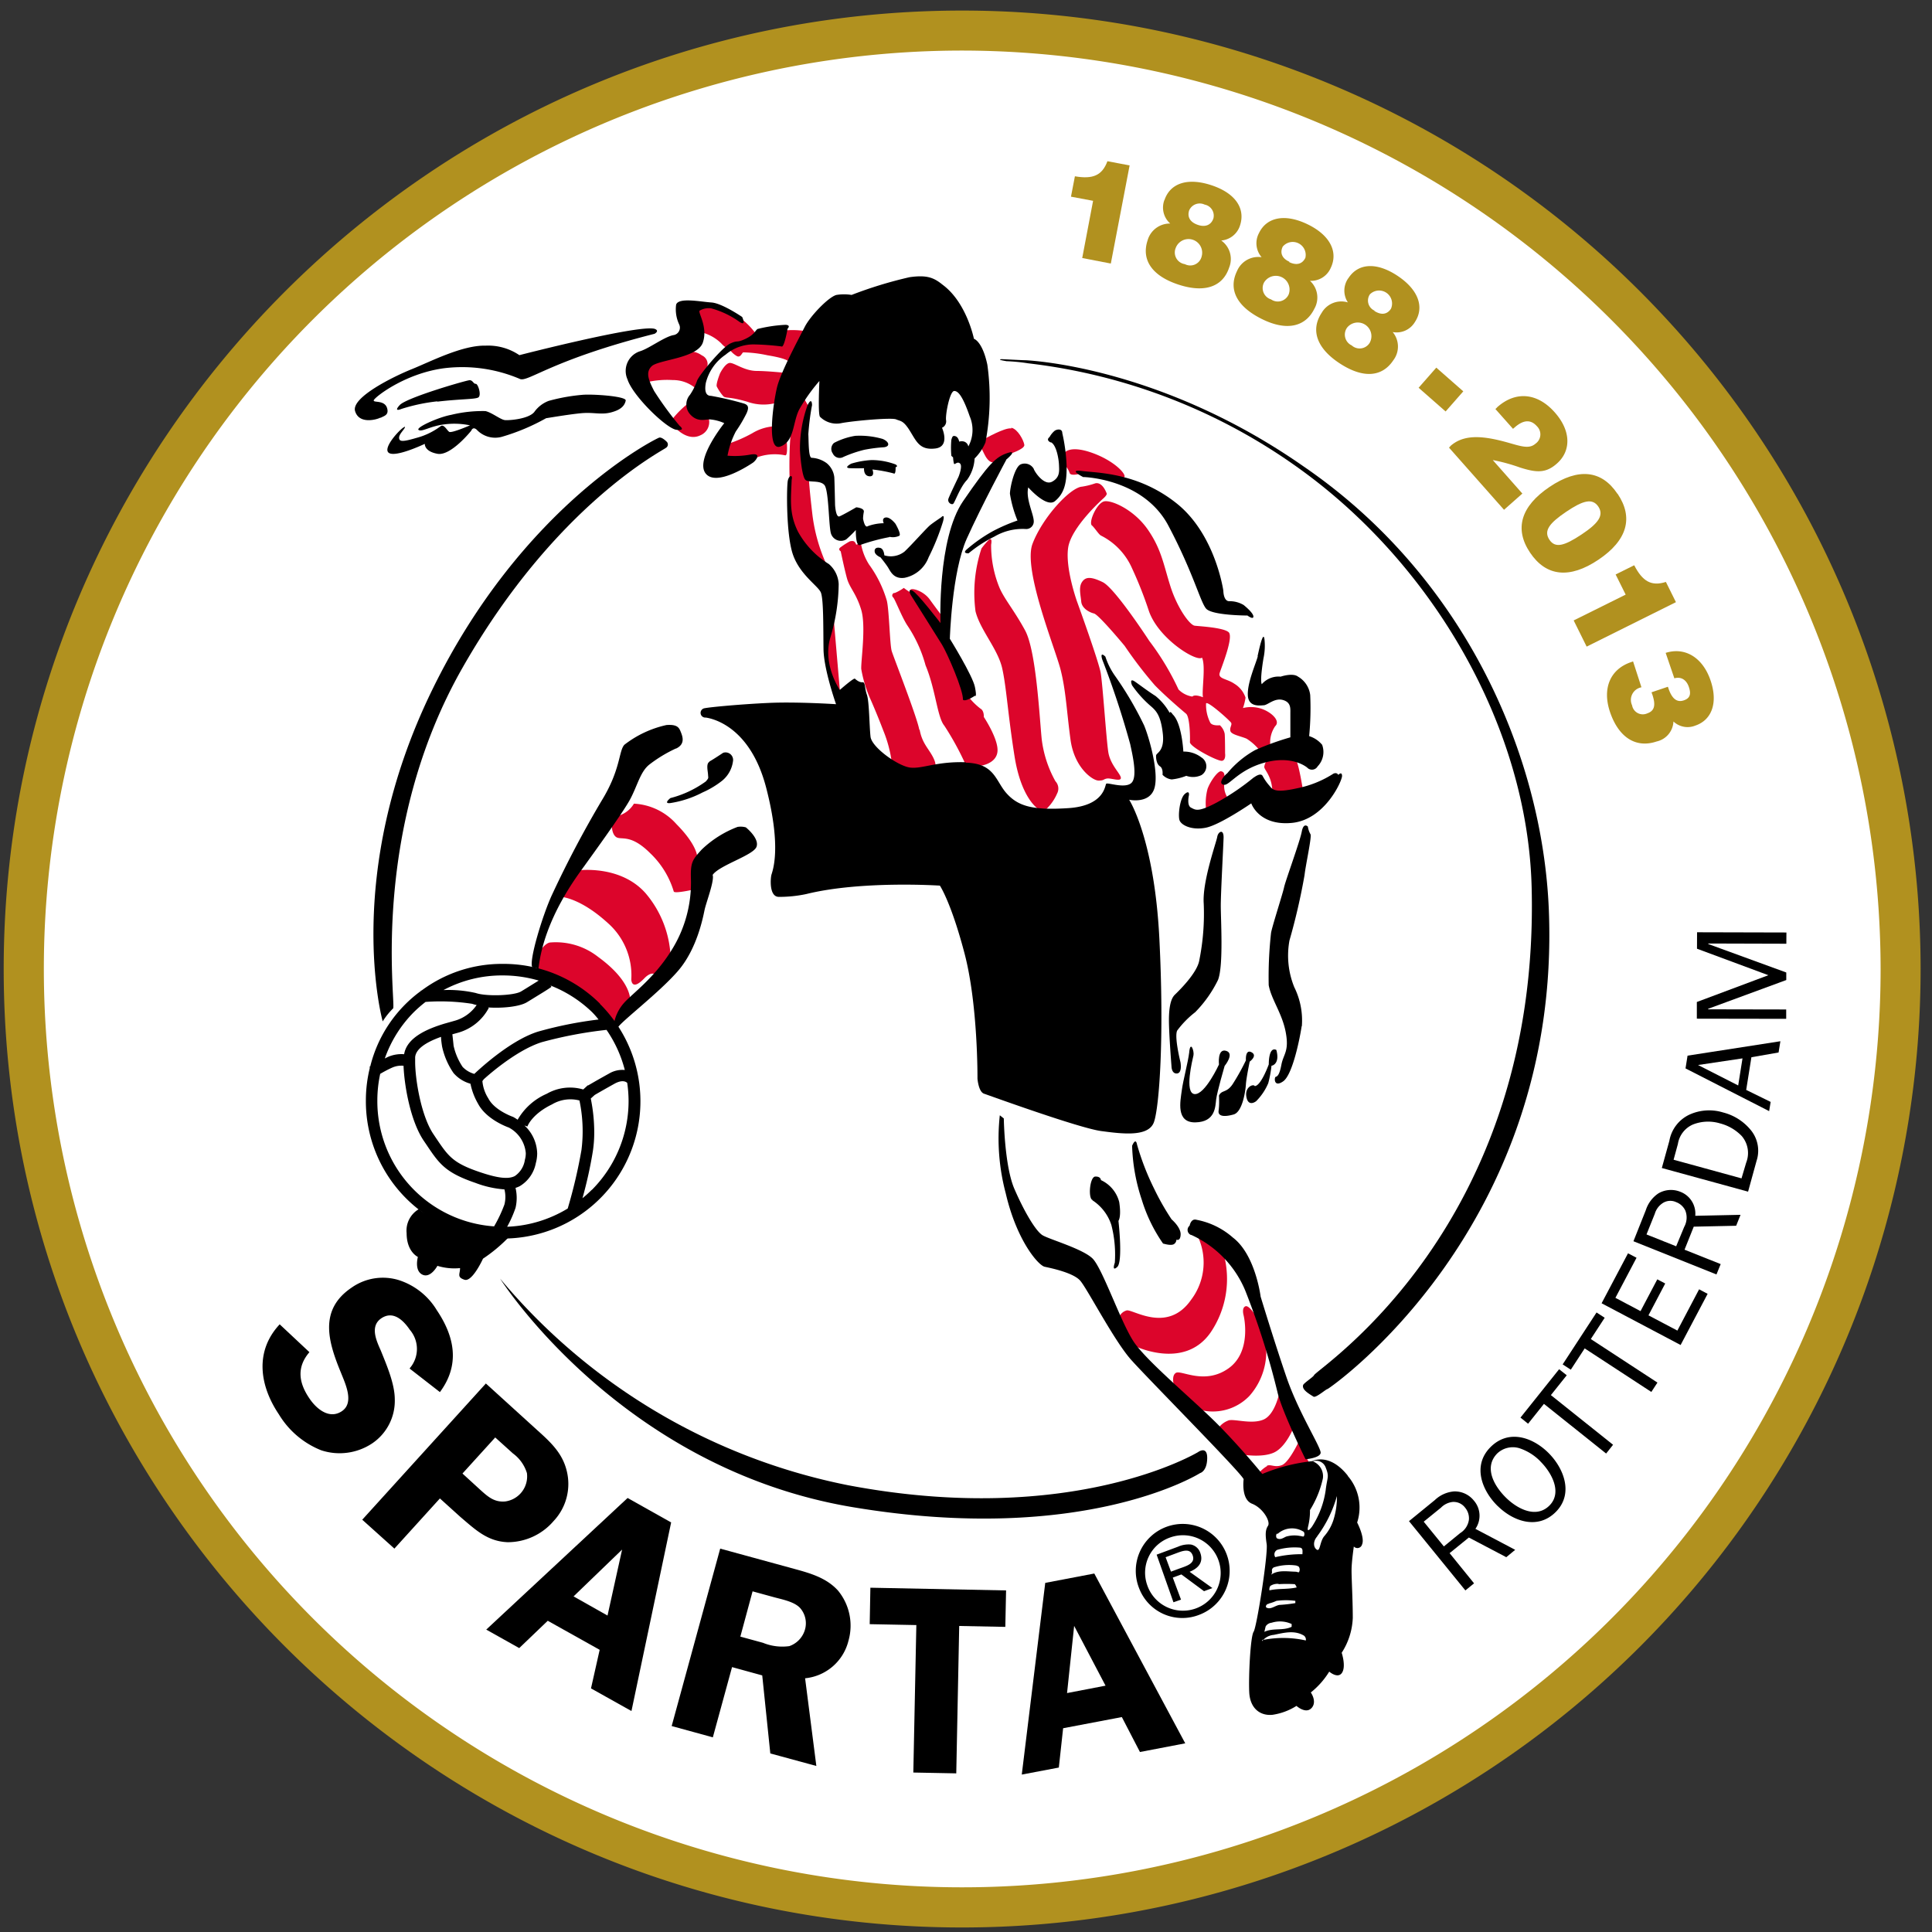
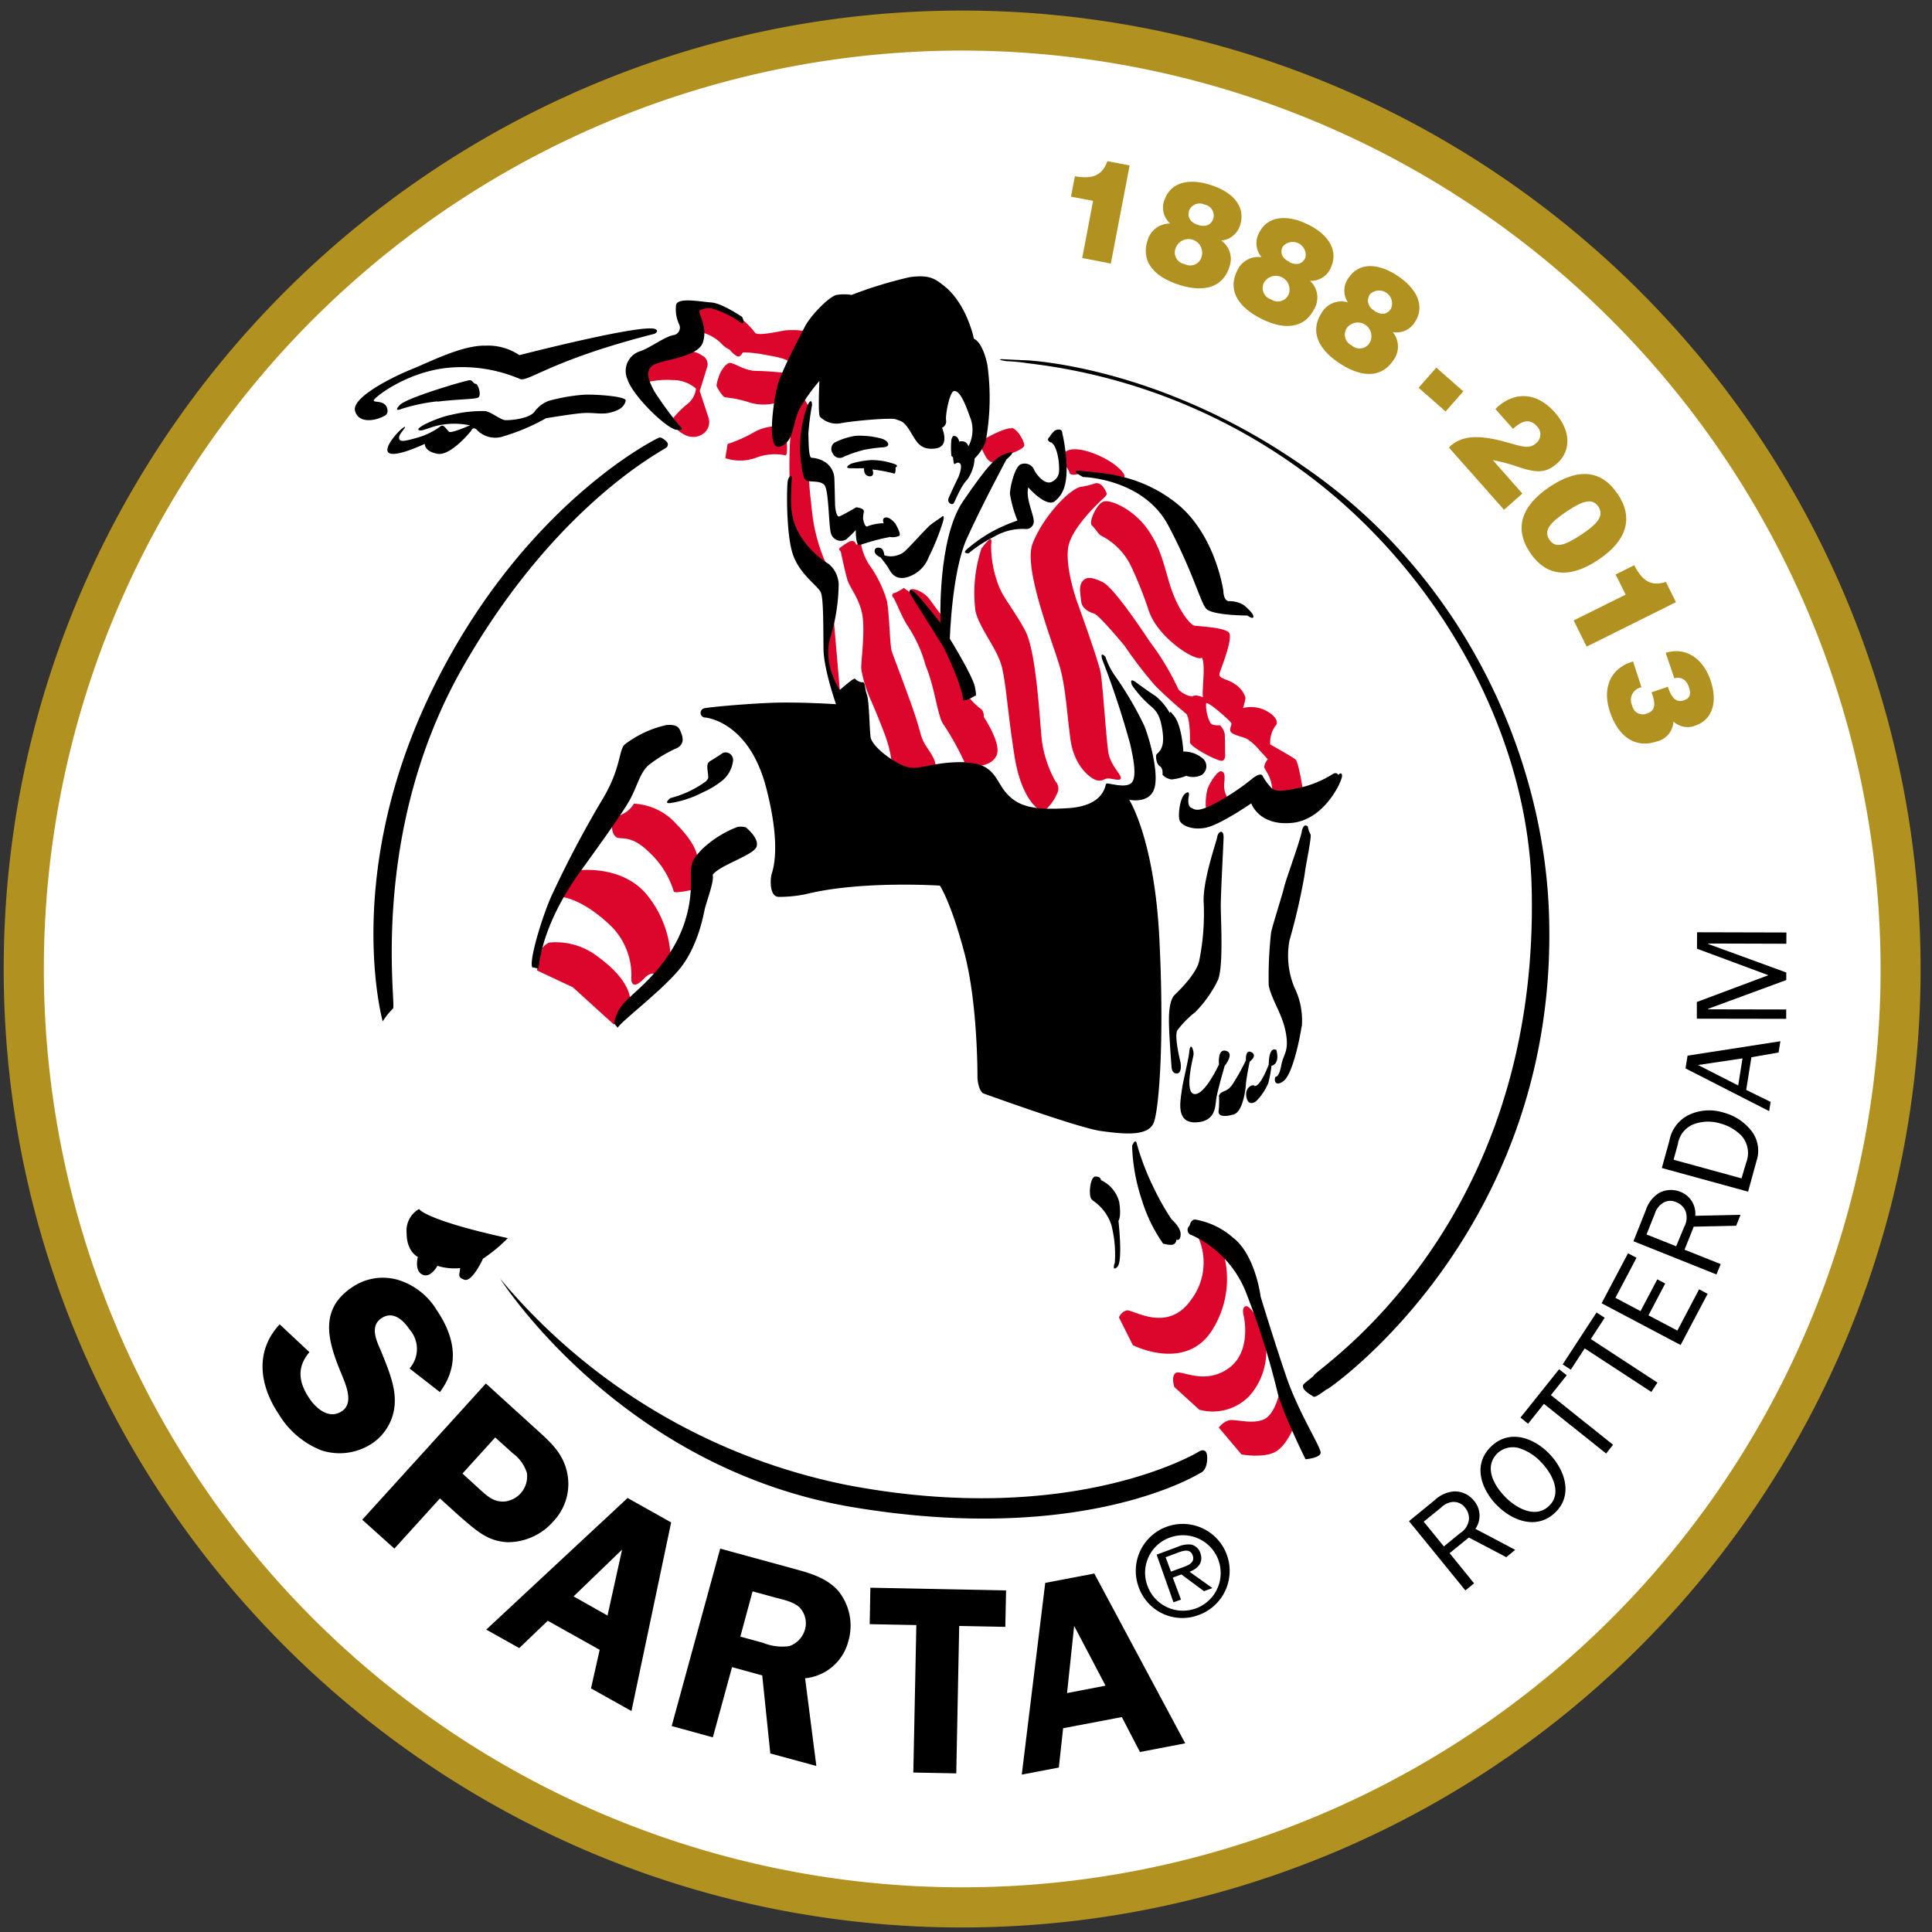
<svg xmlns="http://www.w3.org/2000/svg" id="Laag_1" data-name="Laag 1" viewBox="0 0 256 256">
  <rect x="0" y="0" width="256" height="256" fill="#333333" stroke="none" />
  <title>Voetbalpoules.nl | Sparta Rotterdam | Design4les.nl</title>
  <path d="M127.49,255.4c-70,0-127-57-127-127s57-127,127-127a127,127,0,1,1,0,254" style="fill:#b1911f" />
  <path d="M127.5,6.7A121.69,121.69,0,1,0,249.19,128.39,121.83,121.83,0,0,0,127.5,6.7" style="fill:#fff" />
  <path d="M144.84,26.61l-2.93-.55.52-2.7c2.38.41,3.61-.11,4.31-2l2.94.56-2.49,13-3.79-.73Z" style="fill:#b1911f" />
  <path d="M154.29,26.54c.73-2.22,3-3.06,6.22-2s4.53,3.11,3.8,5.33a2.86,2.86,0,0,1-2.49,2,3,3,0,0,1,1.05,3.58c-.84,2.55-3.25,3.41-6.75,2.25s-4.9-3.29-4.06-5.84a3.06,3.06,0,0,1,3-2.24,2.82,2.82,0,0,1-.77-3.12M157,35a1.55,1.55,0,0,0,2.22-1,1.81,1.81,0,0,0-3.43-1.15A1.56,1.56,0,0,0,157,35m1.73-5.2c1,.34,1.76,0,2.05-.85a1.49,1.49,0,0,0-1.16-1.84,1.52,1.52,0,0,0-2.05.77c-.28.86.12,1.57,1.16,1.92" style="fill:#b1911f" />
  <path d="M166.82,30.89c1-2.1,3.42-2.63,6.44-1.17s4.08,3.7,3.06,5.8a2.84,2.84,0,0,1-2.74,1.69,3,3,0,0,1,.58,3.7c-1.18,2.41-3.69,3-7,1.34s-4.42-3.92-3.25-6.33a3.06,3.06,0,0,1,3.26-1.84,2.83,2.83,0,0,1-.35-3.19m1.6,8.78a1.57,1.57,0,0,0,2.34-.67,1.82,1.82,0,0,0-3.26-1.58,1.57,1.57,0,0,0,.92,2.25m2.4-4.94c1,.48,1.75.25,2.15-.57a1.72,1.72,0,0,0-3-1.48c-.4.82-.1,1.57.88,2" style="fill:#b1911f" />
  <path d="M178.67,36.86c1.29-2,3.74-2.16,6.53-.3s3.56,4.19,2.27,6.13A2.82,2.82,0,0,1,184.54,44a3,3,0,0,1,.08,3.74c-1.48,2.23-4,2.44-7.1.41s-3.87-4.46-2.39-6.7a3,3,0,0,1,3.47-1.38,2.84,2.84,0,0,1,.07-3.22m.43,8.91a1.56,1.56,0,0,0,2.4-.35,1.81,1.81,0,0,0-3-2,1.58,1.58,0,0,0,.61,2.36m3-4.57c.92.59,1.7.47,2.2-.29A1.72,1.72,0,0,0,181.52,39a1.46,1.46,0,0,0,.61,2.16" style="fill:#b1911f" />
  <rect x="189.17" y="49.25" width="3.55" height="4.76" transform="translate(26.16 161.05) rotate(-48.72)" style="fill:#b1911f" />
  <path d="M192.21,59.08c1.49-1.3,3.49-1.43,6.38-.75,2.48.58,3.85,1.36,4.87.46a1.5,1.5,0,0,0,.19-2.31c-.83-.94-1.82-.86-3,.2l-.17.14-2.33-2.62a3.44,3.44,0,0,0,.27-.27c2.45-2.16,5.32-1.87,7.61.73,2.15,2.43,2.17,5.09.27,6.76-1.51,1.35-2.79,1.18-4.86.54a24.38,24.38,0,0,0-3.64-1l3.92,4.44-2.43,2.15L192,59.31c.08-.07.14-.15.22-.23" style="fill:#b1911f" />
  <path d="M214.34,65.43c2.13,3.16,1.29,6.16-2.53,8.73s-6.93,2.24-9.06-.92-1.23-6.16,2.57-8.72,6.9-2.24,9,.91m-2.53,1.7c-.79-1.17-2.05-.81-4.27.69s-3,2.51-2.22,3.69,2,.81,4.25-.68,3-2.54,2.24-3.7" style="fill:#b1911f" />
  <path d="M215.41,78.79l-1.33-2.67,2.46-1.22c1.11,2.14,2.27,2.82,4.2,2.21l1.33,2.68-11.83,5.89-1.72-3.47Z" style="fill:#b1911f" />
  <path d="M217.5,91.07a1.7,1.7,0,0,0-1.24,2.39,1.44,1.44,0,0,0,2,1.07c1-.34,1.15-1.11.68-2.51a2.47,2.47,0,0,1-.1-.29L221,91a1.84,1.84,0,0,1,.09.25c.46,1.34,1.11,1.85,2,1.56s1-.88.69-1.79-1-1.4-1.92-1.14l-1.15-3.37c2.55-.81,4.9.6,5.94,3.63s.13,5.28-2,6a2.73,2.73,0,0,1-2.91-.54,2.84,2.84,0,0,1-2.23,2.65c-2.68.91-5-.46-6.17-3.89-1.06-3.12,0-5.69,2.8-6.63l.25-.09Z" style="fill:#b1911f" />
  <polyline points="162.7 192.02 171.37 187.02 175.54 193.55 166.88 196.61 162.7 192.02" style="fill:#fff" />
  <path d="M54.3,181.29a3.9,3.9,0,0,0,0-5.09c-.85-1.26-2.21-2.57-3.77-1.52s-.64,3-.07,4.28c.76,1.89,1.84,4.38,1.85,6.43a6.8,6.8,0,0,1-3,5.87,7.79,7.79,0,0,1-6.75.91,11.52,11.52,0,0,1-5.6-4.75c-2.57-3.81-3.24-8.37.1-11.94L41,179.17c-1.72,2-1.42,4.05,0,6.13.91,1.36,2.62,2.82,4.3,1.69s.45-3.65-.11-5.07c-1.69-4.09-3-8.34,1.41-11.31a7.2,7.2,0,0,1,6.21-1,9.14,9.14,0,0,1,5.07,4c2.38,3.53,3.09,7.25.41,10.85l-4-3.11" />
  <path d="M52.25,205.19,48,201.37l16.38-18.05,6.78,6.16c1.77,1.59,3.37,3.05,3.94,5.44a7.16,7.16,0,0,1-1.74,6.62,8,8,0,0,1-6.1,2.81C64.58,204.24,63,202.7,61,201l-2.71-2.45-6.06,6.68m11.41-7.82c1,.9,1.85,1.67,3.3,1.54a3.35,3.35,0,0,0,2.88-3.76,5.07,5.07,0,0,0-1.85-2.6l-2.35-2.12-4.34,4.78Z" />
  <path d="M83.67,226.72l-5.36-3,1.15-5.11-6.88-3.85-3.78,3.62-4.37-2.45,18.73-17.44,5.77,3.24-5.26,25M80.5,214.07l1.93-8.74L76,211.53Z" />
  <path d="M94.47,230.21,89,228.71l6.43-23.51,9.91,2.71c2.09.57,4.2,1.19,5.7,2.85a7.31,7.31,0,0,1,1.38,6.67,6.58,6.58,0,0,1-5.74,4.95L108.17,234l-6.1-1.66L101,222l-4-1.1-2.54,9.29m3.64-13.33,3,.82a6.78,6.78,0,0,0,3.49.44,3.27,3.27,0,0,0,2.1-2.29,3.06,3.06,0,0,0-.68-2.77c-.77-.83-2.38-1.13-3.41-1.41l-2.88-.79Z" />
  <polyline points="133.21 215.57 127.1 215.45 126.71 234.98 121.02 234.87 121.42 215.33 115.24 215.21 115.33 210.38 133.31 210.74 133.21 215.57" />
  <path d="M157.05,231l-6,1.15-2.4-4.63L140.87,229l-.57,5.21-4.91.93,3.11-25.4L145,208.5,157.05,231m-10.56-7.64-4.16-7.92-.94,8.9Z" />
  <path d="M199.56,206.32l-4.93-2.59-2.55,2.07,3.24,4-1.15.94-7.47-9.18,3.43-2.8a4.18,4.18,0,0,1,2.55-1.14,3.24,3.24,0,0,1,2.61,1.21,3.05,3.05,0,0,1,.21,3.75l5.27,2.78-1.21,1m-6.09-3.21a2.48,2.48,0,0,0,1.17-1.79,2.2,2.2,0,0,0-.51-1.59,1.89,1.89,0,0,0-1.68-.75,2.56,2.56,0,0,0-1.51.75l-2.29,1.86,2.67,3.28Z" />
  <path d="M198.47,199.58c-2.11-2.06-3.4-5.36-1-7.8s5.58-1.35,7.66.69,3.41,5.42,1.06,7.83-5.59,1.36-7.71-.72m5.63-5.94a6.89,6.89,0,0,0-2.8-1.75,3,3,0,0,0-2.93.71c-1.84,1.89-.32,4.4,1.2,5.88s4,2.76,5.74,1S205.55,195.07,204.1,193.64Z" />
  <polyline points="212.82 192.6 204.58 186.02 202.48 188.65 201.47 187.84 206.59 181.43 207.6 182.23 205.5 184.86 213.74 191.44 212.82 192.6" />
  <polyline points="218.81 184.44 209.98 178.67 208.14 181.49 207.06 180.79 211.55 173.91 212.63 174.61 210.79 177.43 219.62 183.2 218.81 184.44" />
  <polyline points="226.27 171.44 222.69 178.22 212.22 172.69 215.72 166.07 216.85 166.66 214.05 171.97 217.38 173.73 219.6 169.52 220.65 170.07 218.43 174.29 222.26 176.31 225.14 170.84 226.27 171.44" />
  <path d="M230,162.42l-5.57.12-1.22,3.05L228,167.5l-.56,1.37-11-4.4,1.64-4.12a4.22,4.22,0,0,1,1.68-2.23,3.29,3.29,0,0,1,2.87-.21,3.09,3.09,0,0,1,2,3.19l6-.13-.58,1.45m-6.88.14a2.55,2.55,0,0,0,.15-2.14,2.18,2.18,0,0,0-1.22-1.13,1.84,1.84,0,0,0-1.83.16,2.53,2.53,0,0,0-1,1.38l-1.1,2.74,3.93,1.57Z" />
  <path d="M220.2,154.77l1-3.61a4.74,4.74,0,0,1,2.69-3.48,6.3,6.3,0,0,1,4.44-.27,6.93,6.93,0,0,1,3.6,2.26,4.3,4.3,0,0,1,.82,4.16l-1.12,4.07-11.42-3.13m11.17-.72a3.46,3.46,0,0,0-.59-3.52,6.1,6.1,0,0,0-2.86-1.67,5.49,5.49,0,0,0-3.6.14,3.38,3.38,0,0,0-2,2.58l-.57,2.09,9,2.47Z" />
  <path d="M235.67,139.46l-3.6.63-.69,4.33,3.24,1.59-.2,1.22-11.08-5.66.27-1.69,12.3-1.91-.24,1.49M225,141.12l5.32,2.71.57-3.59Z" />
  <polyline points="236.68 133.76 236.68 135 224.84 134.98 224.84 132.77 234.32 129.22 224.86 125.71 224.87 123.53 236.71 123.56 236.7 125.05 226.36 125.02 226.36 125.09 236.69 128.86 236.69 129.86 226.34 133.67 226.34 133.74 236.68 133.76" />
  <path d="M144.71,69.64c.46.46.9,1.21,1.2,1.34A8.81,8.81,0,0,1,150,75.3a52.1,52.1,0,0,1,2.21,5.59c1.24,3.73,6.35,6.87,7.06,6.25.52,1.08-.05,4.37.13,5.25-1.19-.46-1.4-.09-1.4-.09a3.25,3.25,0,0,1-1.84-.94,34.81,34.81,0,0,0-3.87-6.43s-4.55-7-6.17-7.79-2.31-.7-2.76,0-.17,1.7-.09,2.58,1.06,1.42,1.69,1.57,4.06,4.29,4.06,4.29a55,55,0,0,0,4,5.22c1.5,1.54,3.64,3.35,4.14,3.77s.55,3.13.51,3.76,3.72,2.58,4.26,2.48.4-1,.4-1,0-2-.05-2.57a2.07,2.07,0,0,0-.64-1.14s-1,.12-1.27-.34a5.17,5.17,0,0,1-.56-2.55c.17-.41,3.16,2.28,3.32,2.56s-.23.64-.09,1.11,1.39.67,2.14,1a6.85,6.85,0,0,1,1.65,1.46l1.16,1.27a1.93,1.93,0,0,0-.47,1c0,.4,1,1.23,1.07,3.18s4.08.06,4.08.06-.59-3.86-1-4.21-3.36-2-3.36-2a3.8,3.8,0,0,1,.66-2.42c.74-.69-.49-1.85-1.8-2.3a4.41,4.41,0,0,0-2.47-.1,7.44,7.44,0,0,0,.34-1.38,3.42,3.42,0,0,0-1.48-1.84c-1-.69-2.2-.63-1.94-1.45s1.87-4.76,1.18-5.38-3.82-.78-4.49-.86-2.31-2.35-3.22-5.21-1.18-4.9-3-7.53-4.78-3.93-5.76-3.74-2.12,2.75-1.65,3.2" style="fill:#dc052b" />
  <path d="M159.81,107.21l2.91-1.42a2.94,2.94,0,0,1-.5-2c.12-1.26,0-1.5-.41-1.59s-1.41,1.27-1.8,2.32a7.37,7.37,0,0,0-.2,2.73" style="fill:#dc052b" />
  <path d="M143.06,62.78s-1.2.35-1.33-.12a2.69,2.69,0,0,0-.56-.94L141.06,60s.65-1.06,3.64,0,4.65,2.91,4.26,3.25-5.9-.49-5.9-.49" style="fill:#dc052b" />
  <path d="M134,56.68c.85.15,1.65,1.68,1.73,2.27s-2.19,1.28-2.19,1.28l-1.77,1s-.62.32-1.27-.92-.49-1.15-.49-1.15l.44-1s2.72-1.55,3.55-1.39" style="fill:#dc052b" />
  <path d="M137.59,107.2s-2.26-1.31-3.16-7-1.06-9.06-1.63-11.63-2.93-5.1-3.54-7.57a18.78,18.78,0,0,1,.79-8.32,9.57,9.57,0,0,1,1-1.17s.47-.41.28.67a14.76,14.76,0,0,0,1.1,5.68c.66,1.54,1.95,3,3.4,5.67s1.89,11.18,2.19,14.3a15.12,15.12,0,0,0,1.83,5.69,1.41,1.41,0,0,1,.23,1.61,6.35,6.35,0,0,1-1.43,2.07h-1" style="fill:#dc052b" />
  <path d="M118.52,78.56a.34.34,0,0,0-.17.6c.2.14,1.16,2.64,1.89,3.73a17.75,17.75,0,0,1,2.4,5.27c1.33,3.17,1.55,6.89,2.49,8a38.23,38.23,0,0,1,2.78,5.06l2,.25s2.09-.24,2.26-1.87S130.36,95,130.36,95s.06-.83-.44-1.1a9,9,0,0,1-1.49-1.45L124.75,83l.19-1.23s-.78-1-1.73-2.32-2.82-1.68-2.55-1.15-.9-.4-.9-.4a5.79,5.79,0,0,1-1.24.69" style="fill:#dc052b" />
  <path d="M107.21,63.58l-1-5.46.9-4.31-.64-1.14a12.4,12.4,0,0,0-1.4,3.08c-.6,1.93-.45,7.44-.45,7.44l.17,5.24s.77,3.16,1.73,4.07a36.25,36.25,0,0,0,3,2.32,22.71,22.71,0,0,1-1.85-6.45c-.42-3.51-.48-4.79-.48-4.79" style="fill:#dc052b" />
  <polyline points="111.35 92.22 110.46 81.87 109.36 85.78 110.01 89.57 111.35 92.22" style="fill:#dc052b" />
  <path d="M121.81,96.69c-.3-1.68-3.39-9.57-3.65-10.41s-.33-5.35-.65-6.69a15.57,15.57,0,0,0-2.35-4.78,7.48,7.48,0,0,1-1.09-2.88l-.62.25s0-.12-.19-.36-.67-.08-.67-.08a10.1,10.1,0,0,0-1.28.83c-.29.27.09.48.09.48s.48,2.32.83,3.59,1.24,2,1.89,4.18-.05,6.72,0,7.82a16.73,16.73,0,0,0,1.1,3.74s.86,1.9,1.82,4.42a17,17,0,0,1,1.11,4.1l2.78,1.16,3-.47s.2-.38-.4-1.45-1.37-1.77-1.67-3.45" style="fill:#dc052b" />
  <path d="M89.57,56.76s1.55,1.74,3.23.92a1.89,1.89,0,0,0,1.06-2.4l-1.14-3.47,1-3.23A1.27,1.27,0,0,0,93,47.09a2.82,2.82,0,0,0-1.4-.52A13.16,13.16,0,0,1,93,44.05a5.69,5.69,0,0,1,2.57,1.45,3.2,3.2,0,0,0,1.11.83,3.3,3.3,0,0,0,.93.84c.54.31.72-.51.9-.48a16.65,16.65,0,0,1,3.2.39c2.83.46,2.84.89,2.84.89l-.47,1.44s-2.29-.25-3.84-.26-2.82-1-3.47-1.06-1.36,1.38-1.36,1.38S94.79,51,95,51.26a6.32,6.32,0,0,0,.84,1.24c.34.32.66,0,3.17.73a6.44,6.44,0,0,0,4,.11l-.44,3.15a6.34,6.34,0,0,0-2.9.92,18.68,18.68,0,0,1-3.26,1.42l-.3,1.88a6.26,6.26,0,0,0,3.92,0,6.91,6.91,0,0,1,4-.38c.45.14.18-2.26.18-2.26l2.37-14.22a11.08,11.08,0,0,0-2.55-.07c-.87.14-3.77.81-4,.28a9.79,9.79,0,0,0-1.75-1.78L94.74,40.5l-2.64.12-1,4.07L85.29,48l.52,2.62a11.82,11.82,0,0,1,3.32-.26,4.63,4.63,0,0,1,3.09,1.13,3,3,0,0,1-1.08,2A12.06,12.06,0,0,0,89,55.66l.59,1.1" style="fill:#dc052b" />
  <path d="M71.16,128.59l4.75,2.23,5.43,4.94,2.16-3.09s.37-2.52-4.25-5.88a9.06,9.06,0,0,0-6.41-1.9c-.71.16-1.36,1.24-1.36,1.24l-.32,2.46" style="fill:#dc052b" />
  <path d="M74.32,118.84s2.5.08,6.19,3.44a9.21,9.21,0,0,1,3.14,7.49s0,1.62,1.67-.08c1-1.07,1.54-.56,1.54-.56l2-2.3a13.9,13.9,0,0,0-3.34-8.5c-3.36-3.77-8.91-3-8.91-3l-2.24,3.48" style="fill:#dc052b" />
  <path d="M81.07,109.12s-.09,1.33.57,1.79,1.89-.48,4.51,2.14a11.59,11.59,0,0,1,3.13,5.09c.16.29,2.58-.26,2.58-.26l.53-4.29s.08-1.52-2.75-4.38A8.08,8.08,0,0,0,84,106.49a3.58,3.58,0,0,1-2.37,1.68c-1.51.16-.59,1-.59,1" style="fill:#dc052b" />
  <path d="M159,186.81a6.72,6.72,0,0,0,6.56-1.85,8.9,8.9,0,0,0,2.13-7.23l-1-2.92s-1.12-1.93-1.66-1.72-.24,1.22-.24,1.22,1.15,4.76-2,7-6.23.22-6.95.59-.24,1.88-.24,1.88l3.37,3.07" style="fill:#dc052b" />
  <path d="M148.28,174.54a1.53,1.53,0,0,1,1-.9c.79-.22,5.4,3.13,8.56-1.43a8.17,8.17,0,0,0,.77-8.6L162.1,166a12.62,12.62,0,0,1-1.71,10.59c-3.58,5.09-10.28,1.65-10.28,1.65l-1.83-3.65" style="fill:#dc052b" />
  <path d="M162.74,188.22c.79-.26,3.07.55,4.66-.11s2.14-3.66,2.14-3.66l1.91,4.61s-1,2.62-2.6,3.39-4.35.27-4.35.27l-3-3.56a2.72,2.72,0,0,1,1.28-.94" style="fill:#dc052b" />
-   <path d="M167.87,194.22c.5-.24,1.08.28,2-.09s2.17-3,2.17-3l1.41,2.65-6.16,1.72-.39-.42a4,4,0,0,1,1-.82" style="fill:#dc052b" />
  <path d="M50.4,55.34c-.43.24-2.82.94-3.35-.87s5.07-4.57,7.53-5.56,6.68-3.19,9.77-3.11a7.38,7.38,0,0,1,4.47,1.26S84.57,43,86.73,43.57c.74.26,0,.66,0,.66-13.51,3.43-16.68,6.37-17.8,6a19.51,19.51,0,0,0-10.06-1.44c-5.26.69-9.29,3.89-9.35,4.26s1.61-.14,1.82,1.24c.11.73-.47.83-.9,1.07" />
  <path d="M57.94,53.22c3.07-.36,4.91-.3,5.41-.54s0-1.84-.31-1.82-.39-.5-.83-.48-8.34,2.3-9.25,3.3.25.5.25.5a24.2,24.2,0,0,1,4.73-1" />
  <path d="M53.62,56.59c-.23-.14-3,2.71-2.12,3.4s4.79-1.18,4.79-1.18-.1,1,1.68,1.32,4.48-3.07,4.48-3.07.2-.6.73-.11a3.35,3.35,0,0,0,3.28.94,27.71,27.71,0,0,0,5.91-2.48c-.51.1,2.91-.5,4.67-.66s2.73.31,4.25-.2c1.09-.34,1.5-.88,1.62-1.47s-4.52-.89-5.77-.76a24.47,24.47,0,0,0-4.44.8,4.13,4.13,0,0,0-1.91,1.48c-.77.92-3.25,1.11-3.85,1.07s-1.73-1-2.62-1.2a17.54,17.54,0,0,0-4.54.5c-1.67.3-4.76,1.7-4.31,2s1.52-.51,3.42-.74a10.21,10.21,0,0,1,3.39.13s-2.45,1.07-2.76.86-.7-1.06-1.13-.75a9.2,9.2,0,0,1-3.16,1.54c-1.81.53-2.33.56-2.35,0s1-1.36.74-1.5" />
  <path d="M98.34,42s.64,1.36-.42.6a11.64,11.64,0,0,0-3.68-1.74,2.34,2.34,0,0,0-1.53.3c-.28.23,1.13,2.15.42,4.23s-5.84,2.27-6.76,3.12-.35,2,.3,3.29a44.51,44.51,0,0,0,3.38,4.62s.91.69-.42.53-5.79-4.5-6.48-6.67a2.74,2.74,0,0,1,1.73-3.76c1.23-.42,3.07-1.83,4.31-2.11A1,1,0,0,0,90,43a4.68,4.68,0,0,1-.41-2.63c.31-1,3.28-.38,4.68-.29S98.34,42,98.34,42" />
-   <path d="M103.59,45.93c.36,0,.77-2.38.77-2.38s.49-.46-.25-.51a18.61,18.61,0,0,0-3.72.55c-.29.15-.4.75-1.63,1.32s-.94.12-2,.61-4.06,4.09-4.39,4.91a8.15,8.15,0,0,1-.94,1.88,1.94,1.94,0,0,0,0,2.57c.94,1.06,1.88.72,2.61.69a5.86,5.86,0,0,1,1.93.5s-3.88,4.8-2.48,6.65,5.9-1.16,6.26-1.4,1.33-1.38-.35-1.08a11.3,11.3,0,0,1-3,.14,11.37,11.37,0,0,1,1.1-3.21,18.85,18.85,0,0,0,1.43-2.42c.33-.75.25-1.11-.43-1.3a40.66,40.66,0,0,0-4.3-1c-.74,0-.85-.76-.67-1.73A6.37,6.37,0,0,1,96.14,47a5.72,5.72,0,0,1,3.91-1.36,34.15,34.15,0,0,1,3.54.27" />
  <path d="M108.58,50.48a22.65,22.65,0,0,0-2.69,3.8c-.87,1.73-.61,4.21-2.49,4.89s-.93-5.83-.44-7.85,2.92-6.52,3.67-8,3.19-4,4.21-4.24a6.25,6.25,0,0,1,2,0,55.56,55.56,0,0,1,7.68-2.35c2.33-.33,3.23.07,4.38,1,3.19,2.35,4.15,7.16,4.15,7.16s1.12.31,1.78,3.44a31.69,31.69,0,0,1-.25,10.29,6.51,6.51,0,0,1-1.44,2.13,5.3,5.3,0,0,1-1,2.84c-.92.93-1.62,3-1.84,3.17s-.81-.18-.62-.7S127,63.2,127,63.2s.59-1.42.21-1.78-.72.26-.81,0a4.3,4.3,0,0,1-.11-.81l-.23-.21a11.7,11.7,0,0,1,0-2.13c.13-.44.2-.59.57-.46s.47.71.47.71a1.11,1.11,0,0,1,.67,0,.84.84,0,0,1,.54.64,4.59,4.59,0,0,0,.18-4c-.85-2.46-1.48-3.38-2.06-3.35s-1.18,3.13-1.07,3.87a.92.92,0,0,1-.54,1s1.14,2.51-.9,2.75-2.47-.91-3.35-2.33-1.23-1.27-1.83-1.53-5.43.17-7.18.48a3.1,3.1,0,0,1-2.9-.82c-.31-.28-.08-4.84-.08-4.84" />
  <path d="M117.16,73.58a2.94,2.94,0,0,0,2.69-.49c1.06-1,2.94-3.15,3.44-3.54s1.42-1,1.42-1,.56-.62.24.57a30.4,30.4,0,0,1-1.9,4.72,4.31,4.31,0,0,1-3.18,2.72c-1.46.21-1.88-.86-2.2-1.37s-1-1.34-1-1.34-.67-.27-.76-.7.19-.67.71-.55.56,1,.56,1" />
  <path d="M117.85,71.13a2,2,0,0,0,1.32-.14c.28-.23-.52-1.59-.52-1.59s-.7-.92-1.29-.83-.26.76-.26.76a6.35,6.35,0,0,0-2.11.39c-.42.31-.63-1-.63-1s0-.37.1-.89-1-.61-1-.61-1.72,1-2.22,1.2-.59-1.51-.59-1.51-.06-2.87-.1-3.67a2.82,2.82,0,0,0-1-1.86,3.71,3.71,0,0,0-2-.72c-.44,0-.39-2.26-.44-3.14a32.16,32.16,0,0,1,.49-3.84s0-1.17-.59,0A17,17,0,0,0,106,59.63c.08,1.47.32,3.52.71,3.94s1.9,0,2.52.69.56,5.63.9,6.5a1.38,1.38,0,0,0,2,.71,15.33,15.33,0,0,0,1.27-1.24s-.05,2.14.53,2a26.66,26.66,0,0,1,3.92-1.06" />
  <path d="M110.35,60.09a1,1,0,0,0,1.42.45,16.66,16.66,0,0,1,2.75-.94,20.35,20.35,0,0,1,2.63-.34c.87-.12.62-.77-.2-1.1a10.9,10.9,0,0,0-3.62-.41,9.17,9.17,0,0,0-2.82.94,1.05,1.05,0,0,0-.16,1.4" />
  <path d="M112.77,61.45s-1.08.56-.12.59,1.84,0,1.84,0-.1,1,.7,1.07.41-.9.41-.9a19,19,0,0,1,2.81.52c.31.21.26-.82.26-.82s.43-.09,0-.37a9.14,9.14,0,0,0-3.18-.58,11.2,11.2,0,0,0-2.77.5" />
  <path d="M139.23,58.59c.75.33,1.06,2.22,1.09,3s.16,1.67-.92,2.24-2.34-1.36-2.43-1.72a1.38,1.38,0,0,0-1.72-.58c-.79.33-1.4,2.93-1.43,3.89a15.66,15.66,0,0,0,1,3.55,22.87,22.87,0,0,0-3.24,1.4,20.09,20.09,0,0,0-3.49,2.44c-.63.55.25.51.25.51a17.22,17.22,0,0,1,3.42-2.22,7.39,7.39,0,0,1,4.22-1,1,1,0,0,0,1-1c0-1-1.1-3-.73-4.52,0,0,2.41,2.76,3.54,1.82s1.59-2.2,1.54-4.7a23.45,23.45,0,0,0-.57-4.31c0-.58-.61-.56-1-.32a2.9,2.9,0,0,0-.69.84s-.57.39.18.73" />
  <path d="M133.31,60.92s1.7-1.4.18-.89-2.43,1.36-5.87,6.37-3,16.16-3,16.16-3.06-4-3.74-4.31-.19.6-.19.6,3.42,5.42,4.13,6.57,2.86,6.11,2.77,7.29c.31.35,1.59-.52,1.59-.52s.31.35,0-1.17-3.32-6.38-3.32-6.38.25-8.83,2.24-13.26,5.24-10.46,5.24-10.46" />
  <path d="M143.56,63.23s-2.16-1.08-.18-.82,7.4.19,12.54,4.3,6.18,11.57,6.18,11.57,0,1.46.85,1.38a3.66,3.66,0,0,1,1.83.5s1.27,1,1.3,1.51-.79-.11-.79-.11-4.7,0-5.48-.92-1.7-4.77-5-11-11.22-6.43-11.22-6.43" />
-   <path d="M166.67,86.93c-.21.89-1.36,3.39-1.33,5.1s1.59,1.45,2.12,1.42,1.43-1,2.52-.7,1,1.12,1,1.72,0,3.23,0,3.23a36.59,36.59,0,0,0-4.67,1.69,12.94,12.94,0,0,0-3.68,3.06c-.76.62-1.16,1.48-.42,1.54s2-2.1,5.59-3,5.42.73,5.42.73a.86.86,0,0,0,1.37-.17,2.75,2.75,0,0,0,.6-2.86,3.64,3.64,0,0,0-1.72-1.15,38.33,38.33,0,0,0,.14-5.44A3.27,3.27,0,0,0,172,89.66c-.71-.55-2.31,0-2.31,0a2.94,2.94,0,0,0-2.5,1c-.27-.57.23-3.44.23-3.44a8,8,0,0,0,.13-2.5c-.16-1.27-.72,1.35-.92,2.25" />
  <path d="M150,90.8c-.17-.44-.24-.92.42-.46s1.68,1.24,2.69,1.88A7.81,7.81,0,0,1,155,94.48s0-.39.39.18c1.23,1.17,1.41,4.93,1.41,4.93a3.79,3.79,0,0,1,2.39.77,1.38,1.38,0,0,1,0,2.35,2.62,2.62,0,0,1-2,.09,7.31,7.31,0,0,1-1.94.48,2,2,0,0,1-1.21-.62s.11-.84-.34-1.12-.54-1.09-.51-1.44,1.15-.54.89-2.88-.83-3-1.59-3.65A14.52,14.52,0,0,1,150,90.8" />
  <path d="M166.15,103a31.88,31.88,0,0,1-4.89,3.32c-2.53,1.35-2.84,1-3.44.7s-.28-1.65-.28-1.65.12-.74-.54-.17-.9,2.69-.73,3.41,1.64,1.45,3.53,1.06,6-3.22,6-3.22,1,3,5.37,2.59,6.69-5.6,6.66-6.24-.5-.12-.5-.12-.16-.38-.64-.17a13.94,13.94,0,0,1-4.81,1.94c-3.1.69-3.28.11-3.69-.36a6.59,6.59,0,0,1-.89-1.28c-.27-.48-1.12.19-1.12.19" />
  <path d="M158.4,134.09a16.17,16.17,0,0,0,3-4.26c.74-1.94.35-8.09.36-9.9s.33-7.61.37-8.89-.73-.85-.84-.15-2,5.92-1.79,8.85a31.33,31.33,0,0,1-.58,7.47c-.26,1.72-2.79,4.15-3.26,4.61s-.76,1.46-.77,3.27.34,6.21.34,6.21,0,1,.73.94.46-1.49.46-1.49-.84-3.34-.44-4.19a12.46,12.46,0,0,1,2.43-2.47" />
  <path d="M172.5,136a9.91,9.91,0,0,0-1-5.19,11.11,11.11,0,0,1-.64-6.19,83.41,83.41,0,0,0,2-8.67c.14-1.32,1-5.19.78-5.42a2.82,2.82,0,0,1-.34-1s-.57-.62-.81.67-2.18,6.57-2.34,7.36-1.61,5.27-1.73,6.06a52.71,52.71,0,0,0-.31,6.92c.34,1.89,1.79,3.73,2.26,6.26s-.31,2.85-.58,4.29-.57,1.54-.76,1.6-.27,1.48,1,.59,2.23-5.84,2.45-7.32" />
  <path d="M157.58,139.37c.17-1.53.68-.08.56.47s-1.24,5,.14,5.13,3.24-3.92,3.24-3.92-.24-2.15.94-1.81-.19,2-.19,2-1,3.43-1.12,4.42-.1,3-2.74,3.06-2-2.83-1.82-4.22.81-3.61,1-5.14" />
  <path d="M161.53,145.26c0,.34.05,1.12-.06,1.91s.82.84,2,.5,1.57-3.17,1.62-4,.5-3,.5-3,1.09-.79.24-1.24-.74,1.07-.74,1.07a29.08,29.08,0,0,1-1.76,3.16c-.82,1.22-1.48.71-1.83,1.56" />
  <path d="M166.26,143.91c-.16-.33-1.37.11-1.1,1.47s1.29.53,1.29.53a7.57,7.57,0,0,0,1.6-2.38,15.56,15.56,0,0,0,.43-2.32c.2,0,1.12-.35.64-2.09-1.05-.49-1,1.91-1,1.91s-1,2.79-1.83,2.88" />
  <path d="M127.92,101c-3.84-.12-5.71.9-7.31.71s-5.1-2.68-5.26-4.09-.17-4.69-.48-5.56-.2-1.71-.59-1.66-.85-.33-1-.47-2,1.49-2,1.49S109,88.12,110,84.57a25.38,25.38,0,0,0,1.13-7.18,3.73,3.73,0,0,0-1.3-2.65,11.6,11.6,0,0,1-4.09-4.29c-1.19-2.39-.94-4.22-.84-6.87.18-.74-.35-.62-.51.1s-.25,7.14.68,9.81,3.31,4.13,3.69,5,.32,4.86.36,7.55,1.66,7.27,1.66,7.27-5.16-.34-8.9-.17-7.83.56-8.49.7a.62.62,0,0,0,.13,1.24c.89.13,5.89,1.17,8,9.29s.81,11.08.69,11.58-.3,2.9,1,2.89a17.14,17.14,0,0,0,3.61-.37c7.31-1.81,17.72-1.12,17.72-1.12s1.48,2.18,3.27,9,1.71,16.57,1.71,16.57.13,1.75.87,2,12.56,4.55,15.52,4.95,6.31.78,7-1.2,1.38-11.09.71-24.33-4-18.37-4-18.37,2.72.6,3.35-1.54-.76-6.87-1.37-8.31a45.34,45.34,0,0,0-3.83-6.53,9.43,9.43,0,0,1-1.3-2.58s-.77-.8-.42.37a115.48,115.48,0,0,1,3.71,11.23c.31,1.45,1,4.36.15,5.14s-3.15-.1-3.33.1-.21,2.91-5,3.23-6.67-.28-8.17-1.92-1.56-4-5.41-4.1" />
  <path d="M94,100.9c.46-.24,1.82-1.15,1.82-1.15a1,1,0,0,1,1.3,1.15,4,4,0,0,1-1.46,2.57A11.85,11.85,0,0,1,93.1,105a13.65,13.65,0,0,1-4.27,1.41c-1,.12,0-.66,0-.66a13.8,13.8,0,0,0,4.7-2.21c.42-.49.31-.42.29-.89s-.29-1.46.18-1.7" />
  <path d="M89.56,99.2c1.22-.57.92-1.52.68-2.13s-.42-1.11-1.93-1a14,14,0,0,0-5.57,2.61c-.77.81-.47,3.26-3,7.38a140.35,140.35,0,0,0-6.58,12.47c-1.23,2.63-3.11,8.78-2.63,9.64.48.09.82.18.82.18.75-6.65,5.19-12.36,6.12-13.66s5-6.89,6-8.73,1.37-3.74,2.61-4.68a18.19,18.19,0,0,1,3.5-2.11" />
  <path d="M81.36,135.59a5.62,5.62,0,0,1,1.31-2.68c1.11-1.26,4-3.27,6.31-7a16.79,16.79,0,0,0,2.57-9.46c-.07-2.2.21-2.54,1.43-3.88a14.05,14.05,0,0,1,4.75-3,2.53,2.53,0,0,1,1.1.06s1.83,1.45,1.41,2.58-4.92,2.43-5.81,3.72c.26.76-.86,3.64-1.07,4.64s-1,5.16-3.51,8.07-7.58,6.74-8,7.54l-.5-.6" />
  <path d="M55.37,166.56s-.5,1.79.59,2.33,2-1.16,2-1.16a7.63,7.63,0,0,0,3,.3c0,.8-.46,1.19.58,1.54S64,166.78,64,166.78a20.47,20.47,0,0,0,3.29-2.72c-11.06-2.43-11.76-3.86-11.76-3.86a3.29,3.29,0,0,0-1.65,3.2c0,2.5,1.51,3.16,1.51,3.16" />
  <path d="M144.76,159c-.6-.19-.37-3.07.37-3.1s.75.47.75.47a4.4,4.4,0,0,1,2.42,2.9c.31,2-.1,2.5-.1,2.5s.62,5.41-.16,6.11-.32-.57-.32-.57a15.74,15.74,0,0,0-.46-5,6.18,6.18,0,0,0-2.5-3.26" />
  <path d="M154.14,164.78s1,.32,1.4.08a.71.71,0,0,0,.34-.6s.53.27.56-.69-1.2-2-1.2-2a33.58,33.58,0,0,1-2.32-4.08,34,34,0,0,1-2.26-5.84c-.19-1-.65.18-.65.18A24.84,24.84,0,0,0,151.3,159a20.69,20.69,0,0,0,2.84,5.82" />
  <path d="M157.84,163.65a.72.72,0,0,1-.21-1.24s.17-1,.92-.78a10.12,10.12,0,0,1,4.81,2.35c3,2.28,3.68,7.83,3.68,7.83s1.82,6,3.44,10.72,4.62,9.33,4.51,10-2,.83-2,.83-3.16-6.39-3.73-8.94A101.61,101.61,0,0,0,165,171a14,14,0,0,0-7.18-7.38" />
-   <path d="M178.58,195.52c-2.49-3.12-4.71-1.91-4.71-1.91a23.84,23.84,0,0,0-6.61,1.7s-2.57-3.18-5.74-6.41-9.59-8.51-11.32-11.15-4.13-9.72-5.44-11-5.71-2.53-6.61-3.07-2.43-3.12-3.74-6.15-1.4-9.33-1.4-9.33l-.53-.42a28.3,28.3,0,0,0,.78,10.32c1.47,6.33,4.34,9.57,5.16,9.75s3.78.78,4.71,1.84,4.49,7.95,6.74,10.48,14.51,14.89,14.92,15.83c0,0-.38,2.66,1.11,3.25s2.47,2.38,2.12,2.92-.38,1.12-.18,2.43-1.31,11-1.73,11.62-.68,5.83-.58,8,1.47,3.16,3.08,3a8.15,8.15,0,0,0,3.18-1.18s1.23,1.12,2,.28-.1-2.06-.1-2.06a10.67,10.67,0,0,0,2.44-2.76s1.15,1,1.7.14-.05-2.64-.05-2.64a9.12,9.12,0,0,0,1.47-4.62c0-2.57-.18-5.36-.16-6.46s.3-3,.3-3a.64.64,0,0,0,1.09-.27c.4-.9-.65-2.91-.65-2.91a6.42,6.42,0,0,0-1.25-6.18" />
  <path d="M173.87,193.61a2.1,2.1,0,0,1,1.42,2.28,13.31,13.31,0,0,1-1.71,4.2,8.57,8.57,0,0,1-.26,2.22s-.25,1,.51,0a11.9,11.9,0,0,0,1.83-4.86c.21-1.78.51-1.72,0-3a1.35,1.35,0,0,0-1.79-.79" style="fill:#fff" />
  <path d="M174.55,203.57c-.62.69-.51,1.49-.06,1.77s.39-1.12,1-1.81a6.07,6.07,0,0,0,1.22-2.2,10.16,10.16,0,0,0,.44-3.1,16.3,16.3,0,0,1-2.62,5.34" style="fill:#fff" />
  <path d="M167.27,217.43a2.16,2.16,0,0,1,1.51-.8c1.38-.29,2.76-.65,4,.1a.67.67,0,0,1,.25.64,13.81,13.81,0,0,0-5.51-.1s-.3-.06-.29.16" style="fill:#fff" />
  <path d="M167.51,216.24c1.15-.57,2.49-.12,3.64-.68,0-.08,0-.3,0-.37a3.68,3.68,0,0,0-2.65-.17,1.06,1.06,0,0,0-.79.48c-.06.22-.12.52-.18.74" style="fill:#fff" />
  <path d="M168.14,212.47a5.5,5.5,0,0,0,1-.35,9.5,9.5,0,0,1,2.5,0v.3a19.32,19.32,0,0,1-2.12.24c-.58.1-1.15.64-1.67.37-.22-.06-.1-.5.27-.52" style="fill:#fff" />
  <path d="M169.42,209.91a16.86,16.86,0,0,1,2.13,0c.07,0,.31.43.24.44-1.24.27-2.42.11-3.58.38a.78.78,0,0,1,.12-.59,1.76,1.76,0,0,1,1.09-.27" style="fill:#fff" />
  <path d="M168.47,208.63c.93-.63,2.12-.39,3.22-.37.15,0,.37.13.44.05a.67.67,0,0,0,0-.66c-.08-.14-.22-.14-.37-.21a6.6,6.6,0,0,0-2.86.21.47.47,0,0,0-.35.31c-.06.23.09.44-.12.67" style="fill:#fff" />
  <path d="M169,206.33a15,15,0,0,1,3.58-.39c0-.37.11-.81-.33-.87a8.32,8.32,0,0,0-3,.29.66.66,0,0,0-.25,1" style="fill:#fff" />
  <path d="M169.32,203.23s-.15,0-.15,0a.58.58,0,0,0,0,.58c.45.28.81,0,1.24-.2a3.91,3.91,0,0,1,1.83-.09c.15,0,.45.13.52.05a.58.58,0,0,0,0-.59,2.86,2.86,0,0,0-3.44.24" style="fill:#fff" />
  <path d="M88.27,59.32a.51.51,0,0,0,.07-.79s-.62-.65-1-.54S69.24,66.87,57.26,91.43s-6.55,43.91-6.55,43.91a9.33,9.33,0,0,1,1.39-1.73c.34-1.1-3.08-23.66,9.23-45.21S87.81,59.73,88.27,59.32" />
  <path d="M172.23,62.14a76.63,76.63,0,0,0-36-14,24.23,24.23,0,0,0-2.87-.28c-.41-.08-1.25-.2-.65-.27.13,0,2.9.15,3.11.14,0,0,17.62.59,36.92,14.08C194,76.36,204.4,100,205.23,120.6c1.68,42.17-29.16,63.46-29.34,63.46s-1.52,1.2-1.85,1c-.63-.4-1.55-.92-1.37-1.53.07-.25,1.37-1.09,1.44-1.3.29-.82,30-19.63,28.84-64.68-.54-21.17-13-42.64-30.72-55.41" />
  <path d="M66.27,169.43a80.52,80.52,0,0,0,46.1,27.37c29.8,5.65,46.38-4.39,46.38-4.39s1.24-.91,1.21.83-.94,1.95-.94,1.95-15.26,9.68-46.07,4.51-46.68-30.27-46.68-30.27" />
  <path d="M143.33,64.49a9.83,9.83,0,0,0,1.81-.45c.91-.19,1.41,1.11,1.5,1.33s-.45.68-.45.68-4.23,3.76-4.65,6.5,1.18,7.18,1.18,7.18,2.87,7.91,3.13,9.44.74,8.74,1,10.46,1.64,2.89,1.67,3.44-1.32,0-1.84.09-.35.27-1.12.27-3.2-1.68-3.71-5.41-.6-6.47-1.32-9.3-5-13.25-3.72-16.65,4.84-7.32,6.48-7.58" style="fill:#dc052b" />
  <path d="M150.93,210.43a6.22,6.22,0,1,1,8,3.53,6.13,6.13,0,0,1-8-3.53M152,210a5,5,0,1,0,3.06-6.28A4.94,4.94,0,0,0,152,210Zm8.65.43-1.11.41-3-2.22-1.14.42,1.09,2.92-1,.35L153.26,206l2.85-1.06a3.4,3.4,0,0,1,1.7-.28,1.66,1.66,0,0,1,1.23,1.09c.46,1.26-.26,2.06-1.41,2.52Zm-4.43-2.57c.92-.34,2.23-.65,1.81-1.78-.31-.83-1.07-.67-1.89-.37l-1.69.63.71,1.91Z" />
-   <path d="M79.51,133a18.08,18.08,0,0,0-12.91-5.28,17.78,17.78,0,0,0-10.74,3.53h-.09v.06a17.57,17.57,0,0,0-6.71,10l-.11.06.06.11a18,18,0,0,0-.53,4.28v.16a18.19,18.19,0,1,0,31-12.91m.89,3.46a16.59,16.59,0,0,1,2.42,5.31,3.45,3.45,0,0,0-2.1.48c-1.81,1-2.71,1.54-2.75,1.56l-.07,0-.59.54a6.19,6.19,0,0,0-4.83.57,8.21,8.21,0,0,0-3.86,3.44,5.84,5.84,0,0,0-.54-.34l0,0L68,148s-2.46-.84-3.29-2.45a5.1,5.1,0,0,1-.79-2.3s.18-.24.18-.24,4.1-3.8,7.7-4.92A55.24,55.24,0,0,1,80.4,136.46ZM68.22,155.83c-.86.45-2.27.29-4.7-.54-3.53-1.2-4.13-2.1-5.75-4.5l-.32-.48c-1.63-2.39-2.44-7.24-2.44-9.62,0-.23,0-.43,0-.61.09-1,1.21-1.9,3.43-2.69,0,.45.14,1.29.14,1.29v0a9.81,9.81,0,0,0,1.52,3.51,4.6,4.6,0,0,0,2.24,1.41,8.67,8.67,0,0,0,1,2.64c1.05,2,3.62,3,4.09,3.17a4.25,4.25,0,0,1,2.24,3.38,3.17,3.17,0,0,1-.12.89A3.13,3.13,0,0,1,68.22,155.83Zm10.21-21.74c.31.31.59.63.88,1a52.2,52.2,0,0,0-8,1.6c-3.94,1.22-8.36,5.52-8.54,5.68l.59,0-.18,0a3.38,3.38,0,0,1-1.88-1,8.2,8.2,0,0,1-1.2-2.82c0-.08-.14-1.35-.16-1.5l.61-.17a6.64,6.64,0,0,0,4.22-3.33l-.11-.06c1.89.13,4.19-.09,5.18-.7l.72-.44c1-.62,2-1.21,2.51-1.59l-.12-.17A16.63,16.63,0,0,1,78.43,134.09ZM66.6,129.25a17,17,0,0,1,4.78.68l-1.61,1-.72.44c-.92.56-4.6.69-6,.21a16.24,16.24,0,0,0-4.29-.39A16.43,16.43,0,0,1,66.6,129.25Zm-11.74,4.84a17.34,17.34,0,0,1,1.53-1.33,27.39,27.39,0,0,1,6.17.25,4.34,4.34,0,0,0,.6.16,5.25,5.25,0,0,1-3,2.11l-1.24.35c-2.15.65-5,1.78-5.37,4.06a4.46,4.46,0,0,0-2.15.36l-.41.2A16.39,16.39,0,0,1,54.86,134.09ZM50,145.83h0a16.62,16.62,0,0,1,.38-3.54c.43-.25,1-.57,1.64-.85a3,3,0,0,1,1.45-.22c.11,2.7.93,7.36,2.69,9.95l.32.47c1.72,2.57,2.51,3.73,6.52,5.1a13.43,13.43,0,0,0,3.84.86,4.09,4.09,0,0,1,0,2,18.16,18.16,0,0,1-1.37,2.9A16.62,16.62,0,0,1,50,145.83Zm25.2,14.32a16.65,16.65,0,0,1-8,2.4,15.42,15.42,0,0,0,1.11-2.5,5.74,5.74,0,0,0,0-2.65,4.2,4.2,0,0,0,.55-.22A4.54,4.54,0,0,0,71,154.12a5,5,0,0,0,.18-1.29,5.21,5.21,0,0,0-1.69-3.7l.4.14c0-.07.62-1.66,3.25-2.93a4.76,4.76,0,0,1,3.64-.52,19.77,19.77,0,0,1,.27,6.54A68.15,68.15,0,0,1,75.22,160.15Zm3.21-2.49a16.21,16.21,0,0,1-1.23,1.11,56.69,56.69,0,0,0,1.37-6.19,16.52,16.52,0,0,0,.19-2.58,22.53,22.53,0,0,0-.46-4.44l.52-.47c.22-.13,1.11-.65,2.64-1.5,1.15-.63,1.62-.15,1.67-.1l0,0,0,0a17.24,17.24,0,0,1,.18,2.39A16.68,16.68,0,0,1,78.43,157.66Z" />
</svg>